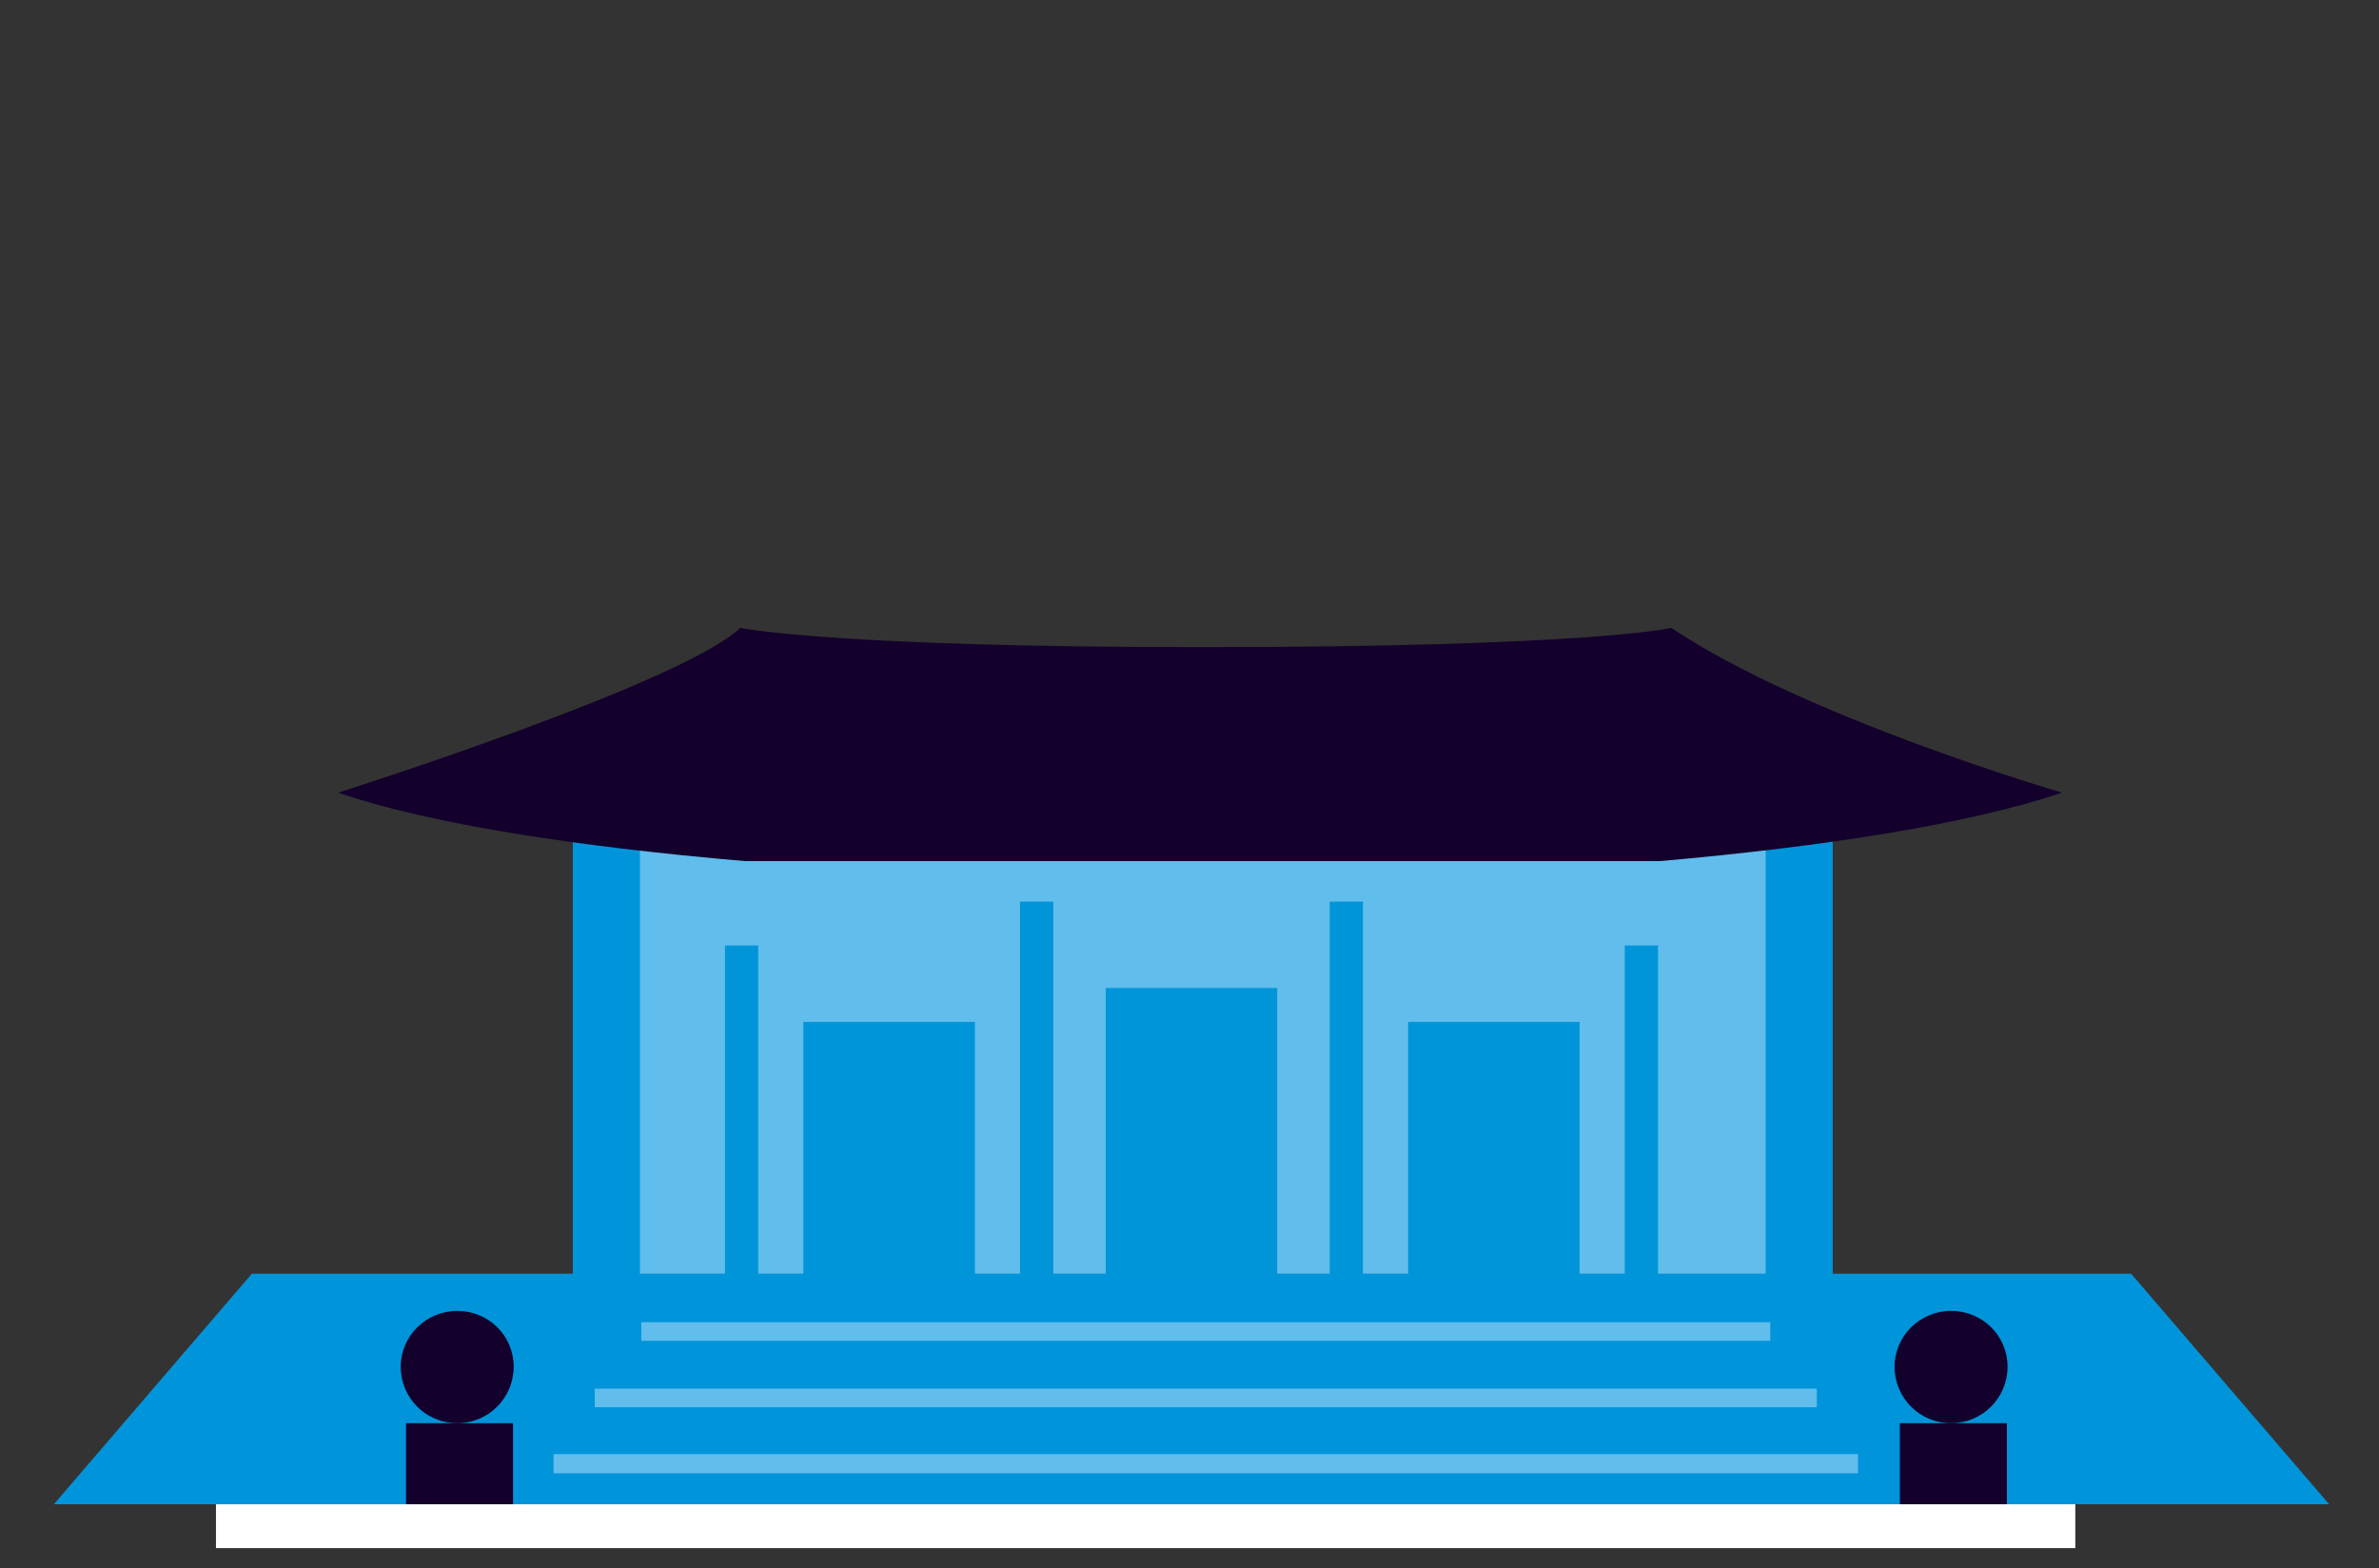
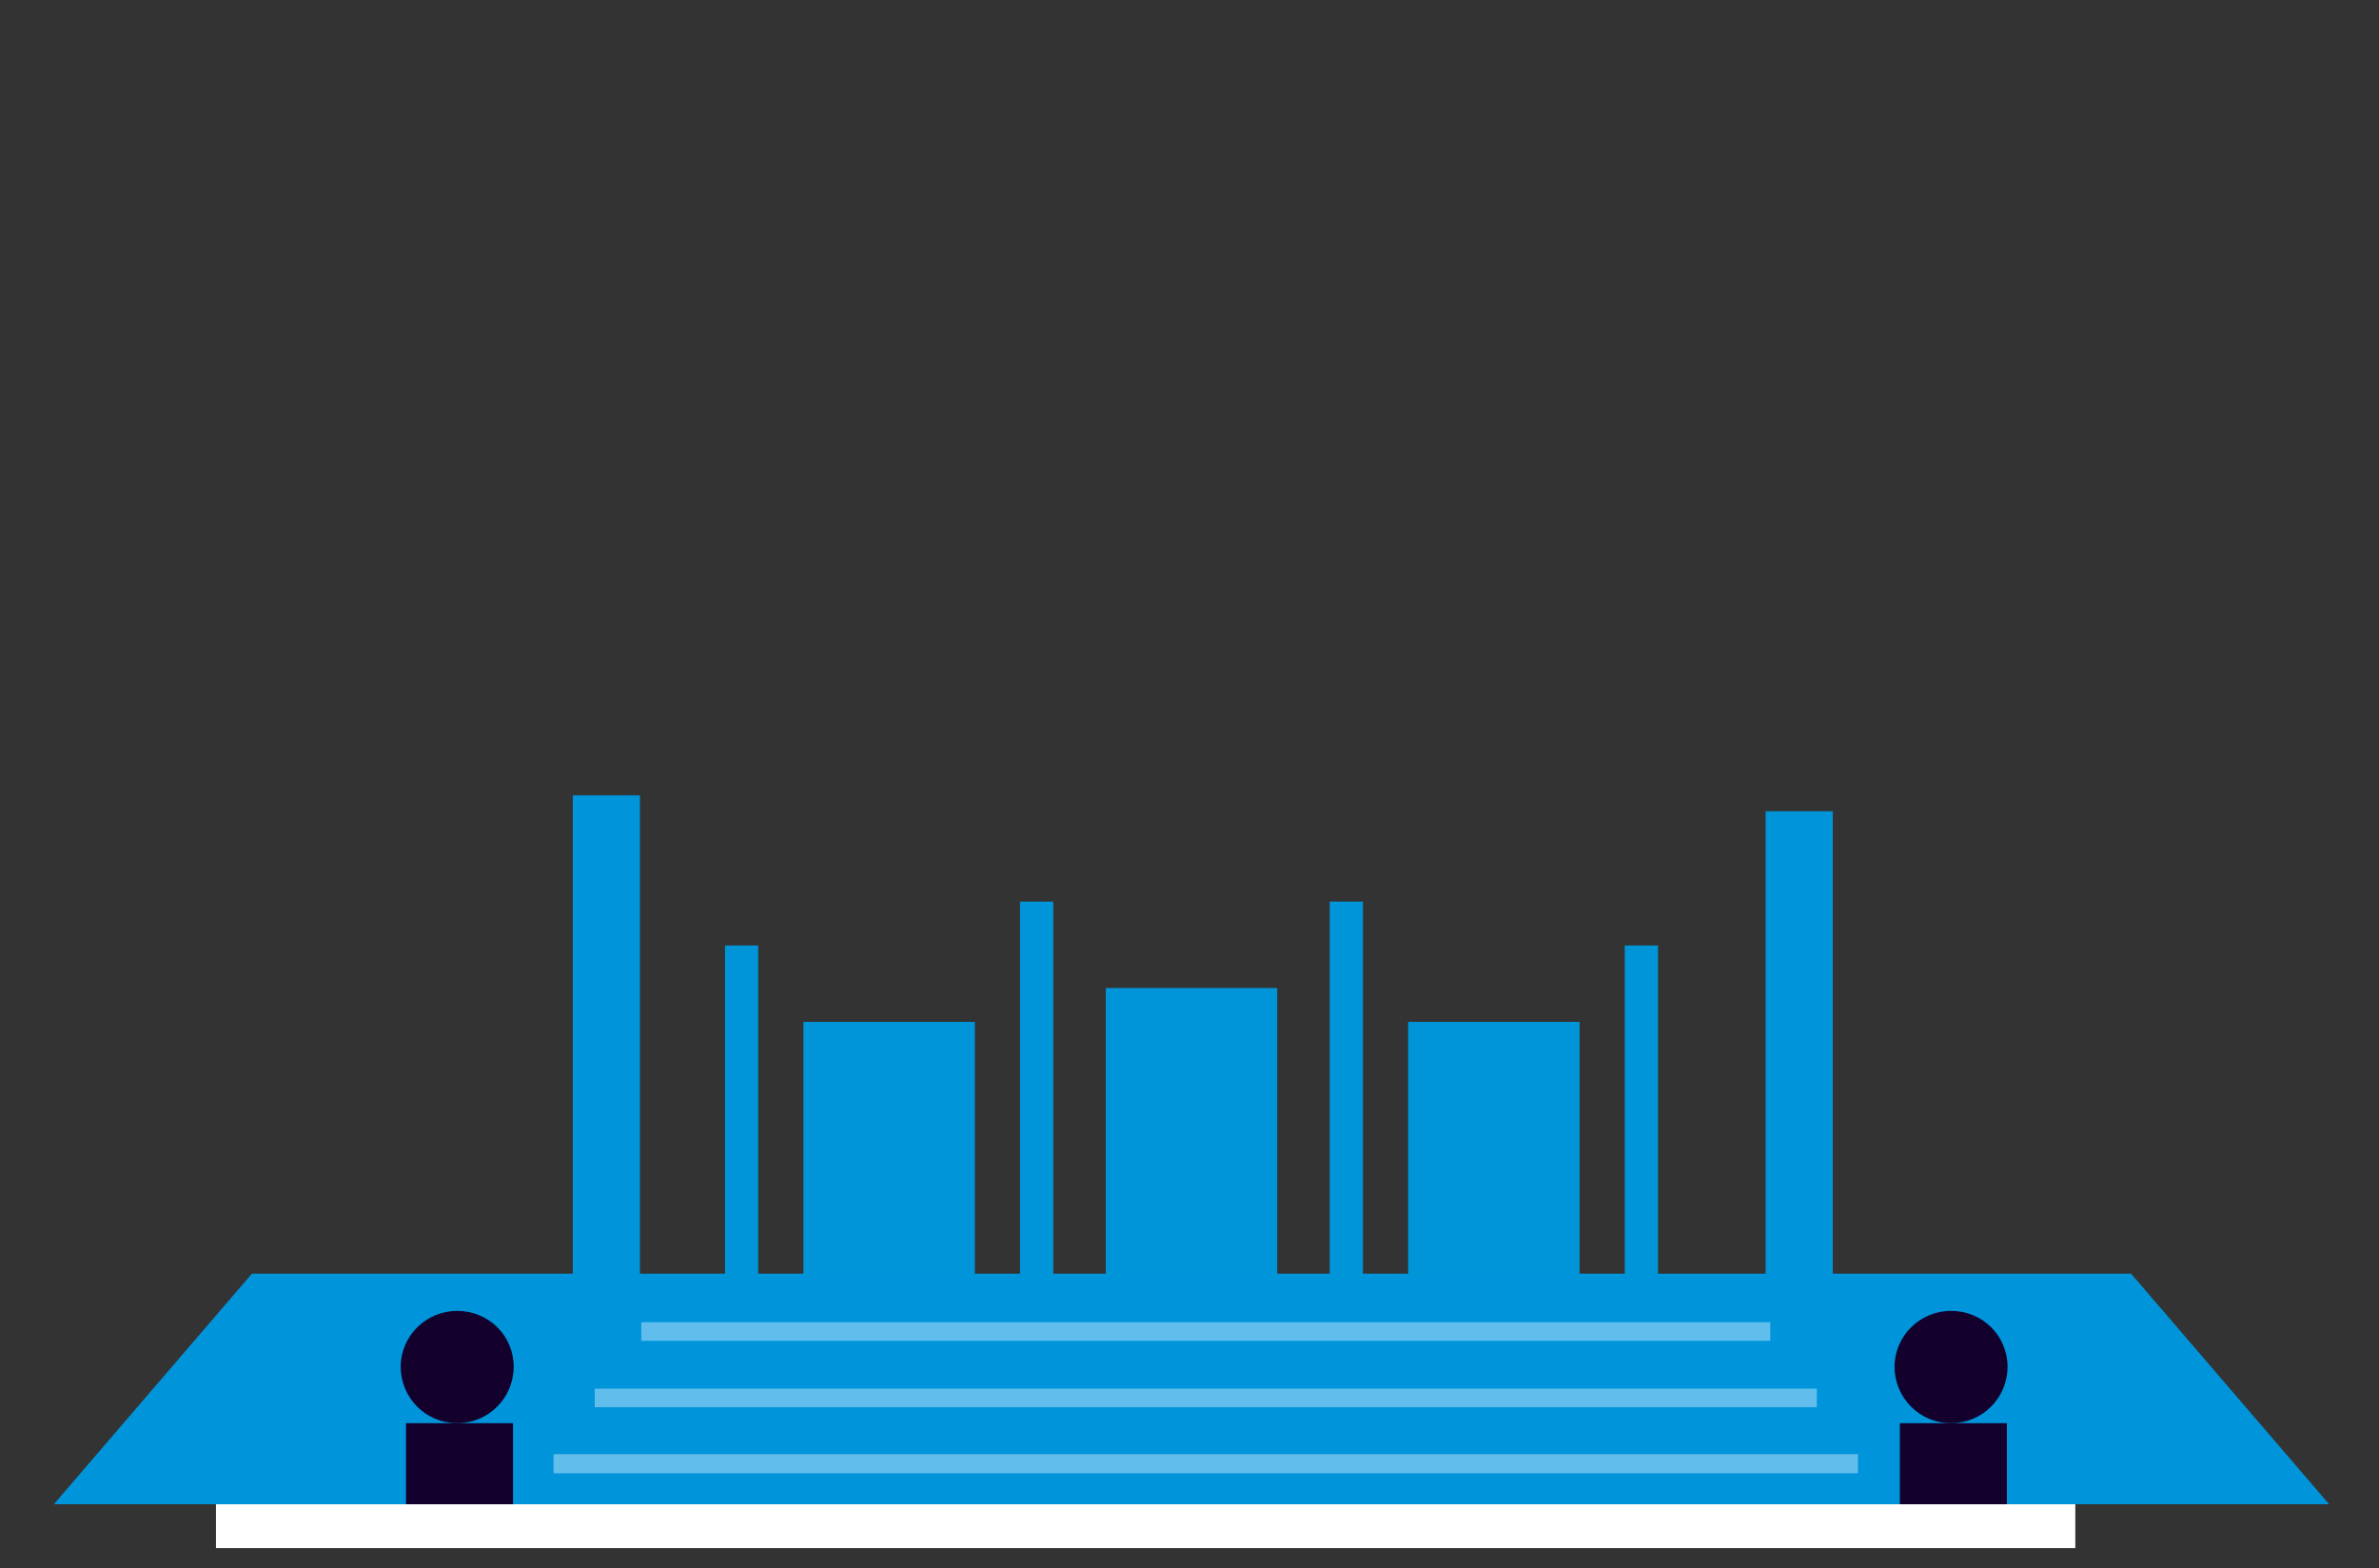
<svg xmlns="http://www.w3.org/2000/svg" version="1.1" id="Ebene_1" x="0px" y="0px" viewBox="0 0 358 236" style="enable-background:new 0 0 358 236;" xml:space="preserve">
  <rect x="0" y="0" width="358" height="236" fill="#333333" stroke="none" />
  <style type="text/css">
	.st0{fill:#60BDEC;}
	.st1{fill:#FFFFFF;}
	.st2{fill:#0094DA;}
	.st3{fill:#0095D8;}
	.st4{fill:none;stroke:#60BDEC;stroke-width:2.799;}
	.st5{fill:#13002C;}
	.st6{fill:none;stroke:#60BDEC;stroke-width:2.892;}
</style>
-   <rect x="94.3" y="124.8" class="st0" width="176.4" height="72" />
  <rect x="32.5" y="226.4" class="st1" width="279.8" height="6.6" />
  <polygon class="st2" points="37.9,191.7 8.1,226.4 350.5,226.4 320.7,191.7 " />
  <rect x="86.2" y="119.7" class="st2" width="10.1" height="80" />
  <rect x="109.1" y="142.3" class="st3" width="5" height="50" />
  <rect x="244.5" y="142.3" class="st3" width="5" height="50" />
  <rect x="200.1" y="135.7" class="st3" width="5" height="56.6" />
  <rect x="153.5" y="135.7" class="st3" width="5" height="56.6" />
  <line class="st4" x1="96.5" y1="200.4" x2="266.4" y2="200.4" />
  <line class="st4" x1="89.5" y1="210.4" x2="273.4" y2="210.4" />
  <rect x="265.7" y="122.1" class="st2" width="10.1" height="74.2" />
  <rect x="211.9" y="153.8" class="st3" width="25.8" height="38.4" />
  <rect x="120.9" y="153.8" class="st3" width="25.8" height="38.4" />
  <rect x="166.4" y="148.7" class="st3" width="25.8" height="43.4" />
  <g>
    <g>
      <path class="st5" d="M68.8,214.2c4.7,0,8.5-3.8,8.5-8.5s-3.8-8.4-8.5-8.4s-8.5,3.8-8.5,8.4C60.3,210.4,64.1,214.2,68.8,214.2" />
    </g>
  </g>
  <rect x="61.1" y="214.2" class="st5" width="16.1" height="12.2" />
  <g>
    <g>
      <path class="st5" d="M293.6,214.2c4.7,0,8.5-3.8,8.5-8.5s-3.8-8.4-8.5-8.4s-8.5,3.8-8.5,8.4C285.1,210.4,288.9,214.2,293.6,214.2" />
    </g>
  </g>
  <rect x="285.9" y="214.2" class="st5" width="16.1" height="12.2" />
  <g>
    <g>
-       <path class="st5" d="M310.3,119.3c0,0-38.7-11.3-58.8-24.8c0,0-12.2,2.9-70.8,2.9c-55.7,0-69.3-2.9-69.3-2.9    c-8.8,8.4-60.5,24.8-60.5,24.8c13.7,4.7,35.6,8.1,61.2,10.3h137.7C274.8,127.4,296.3,124,310.3,119.3" />
-     </g>
+       </g>
  </g>
  <line class="st6" x1="83.3" y1="220.3" x2="279.6" y2="220.3" />
</svg>